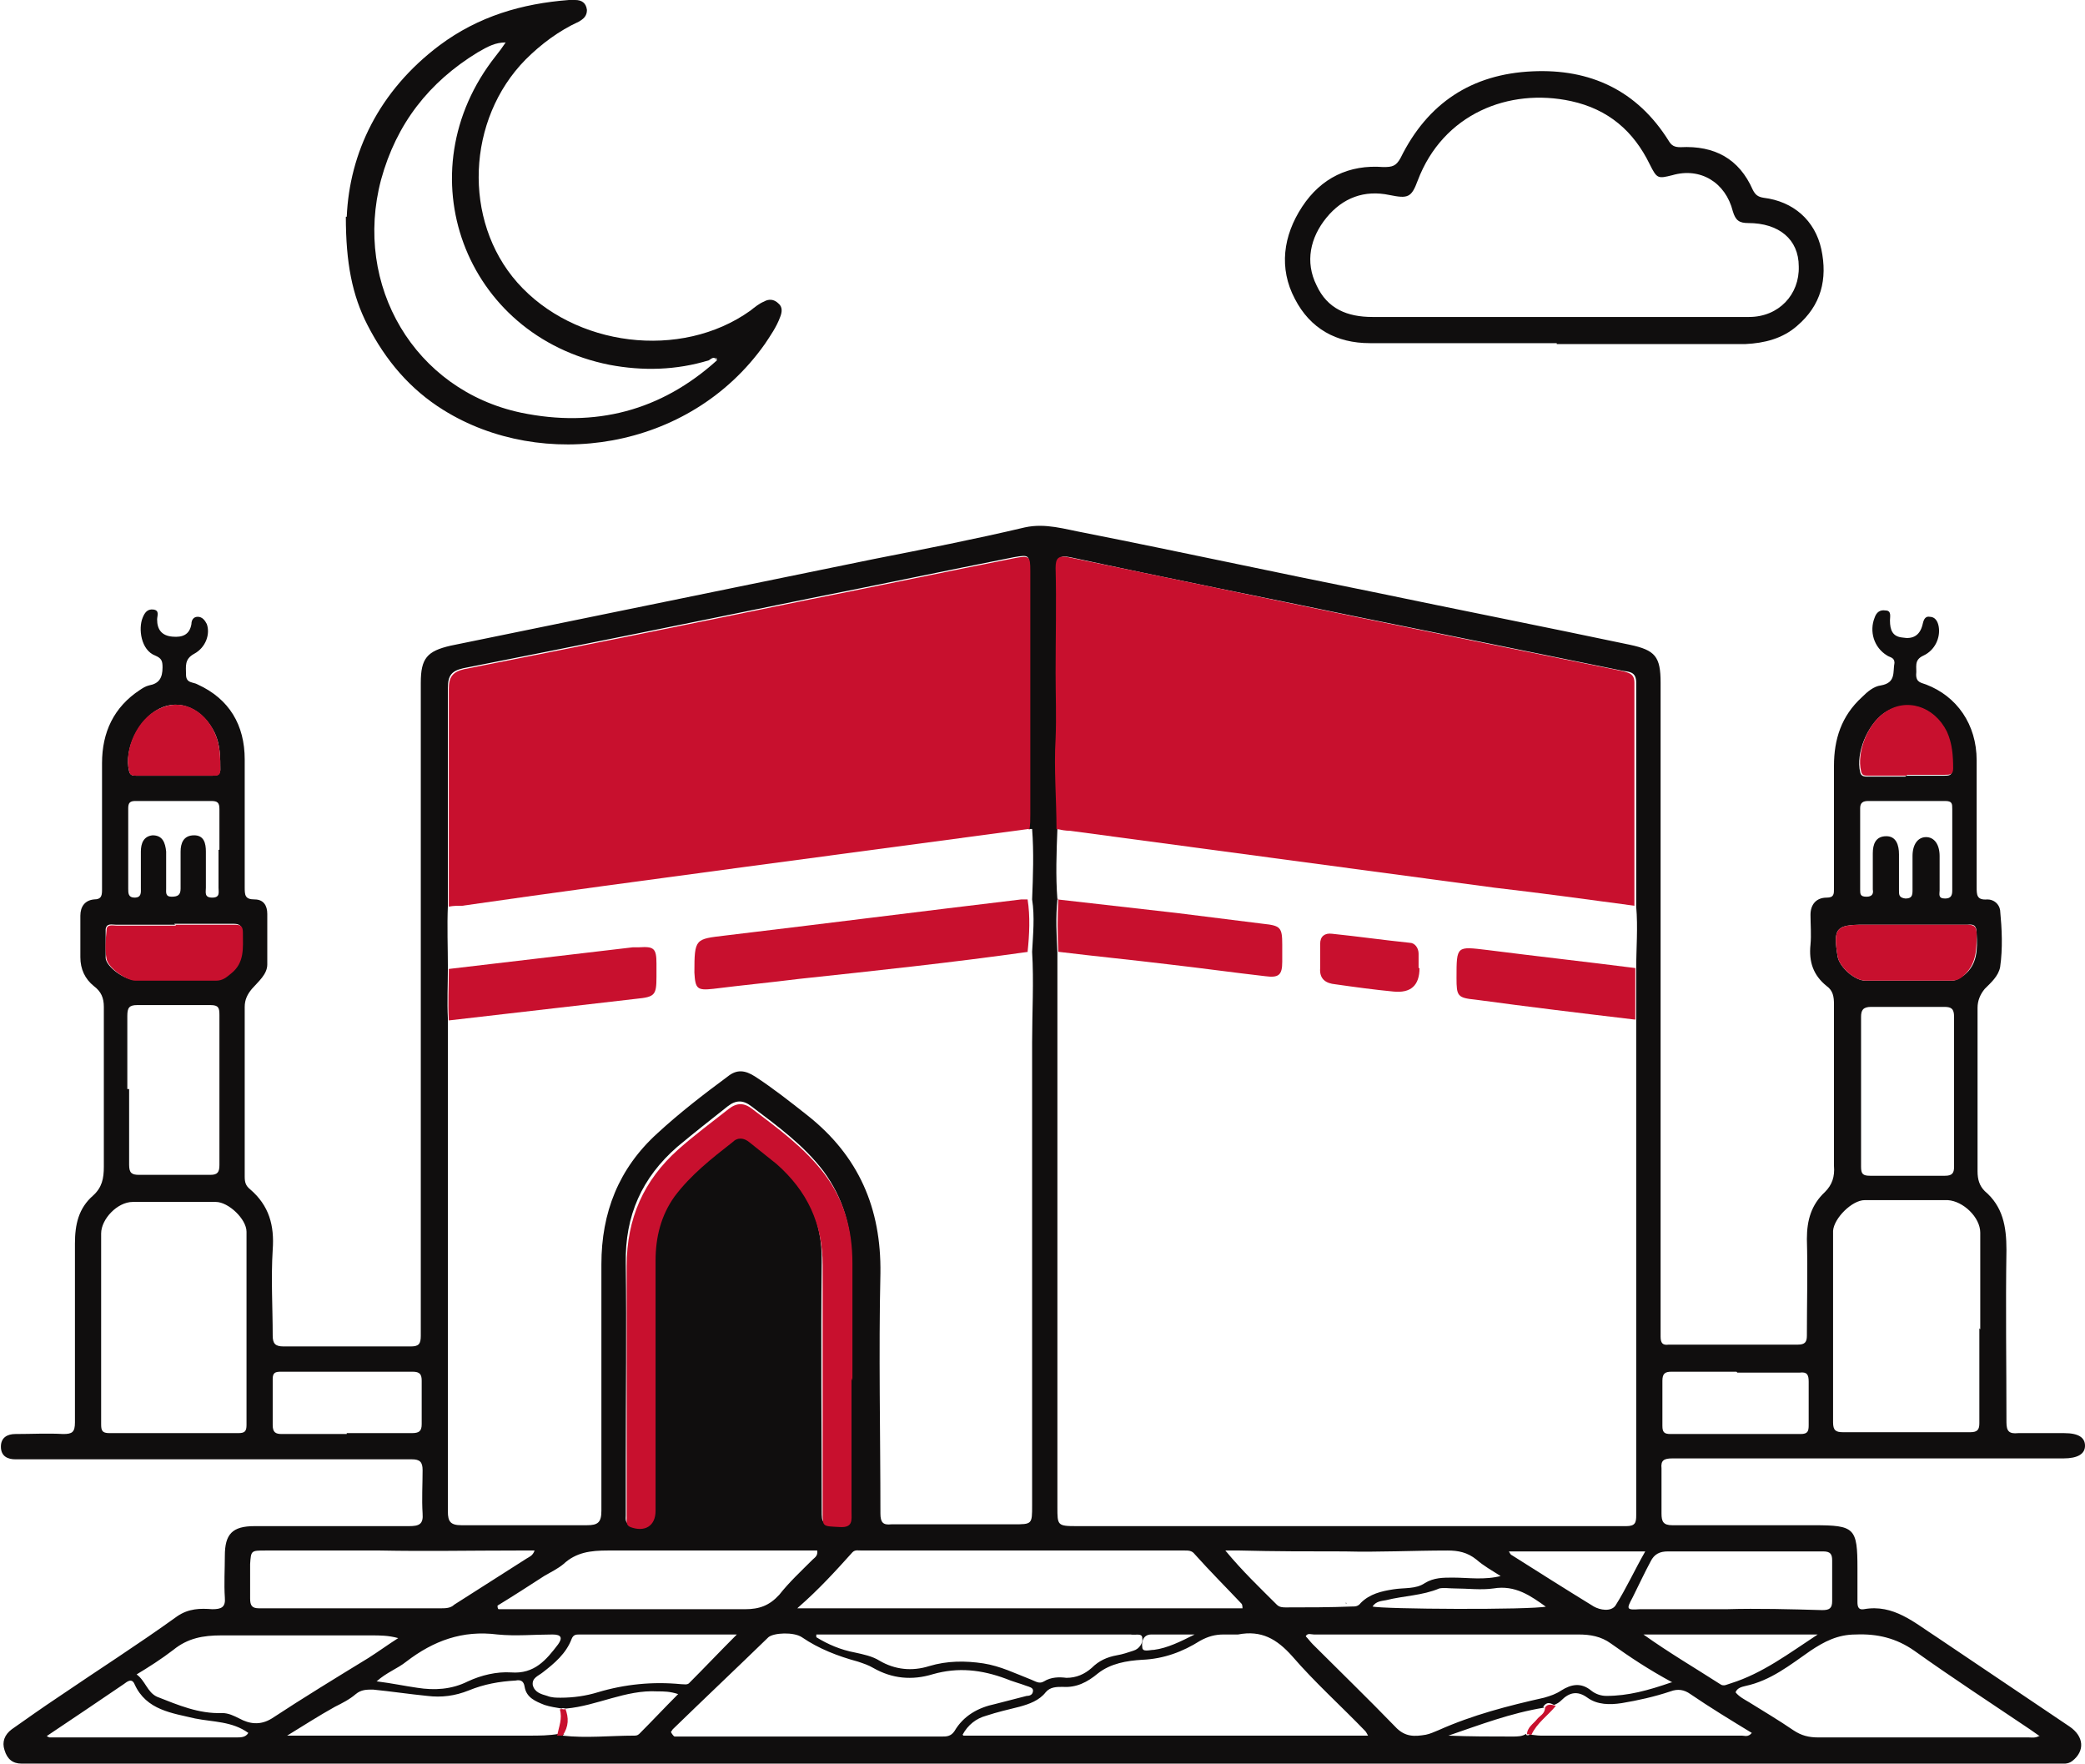
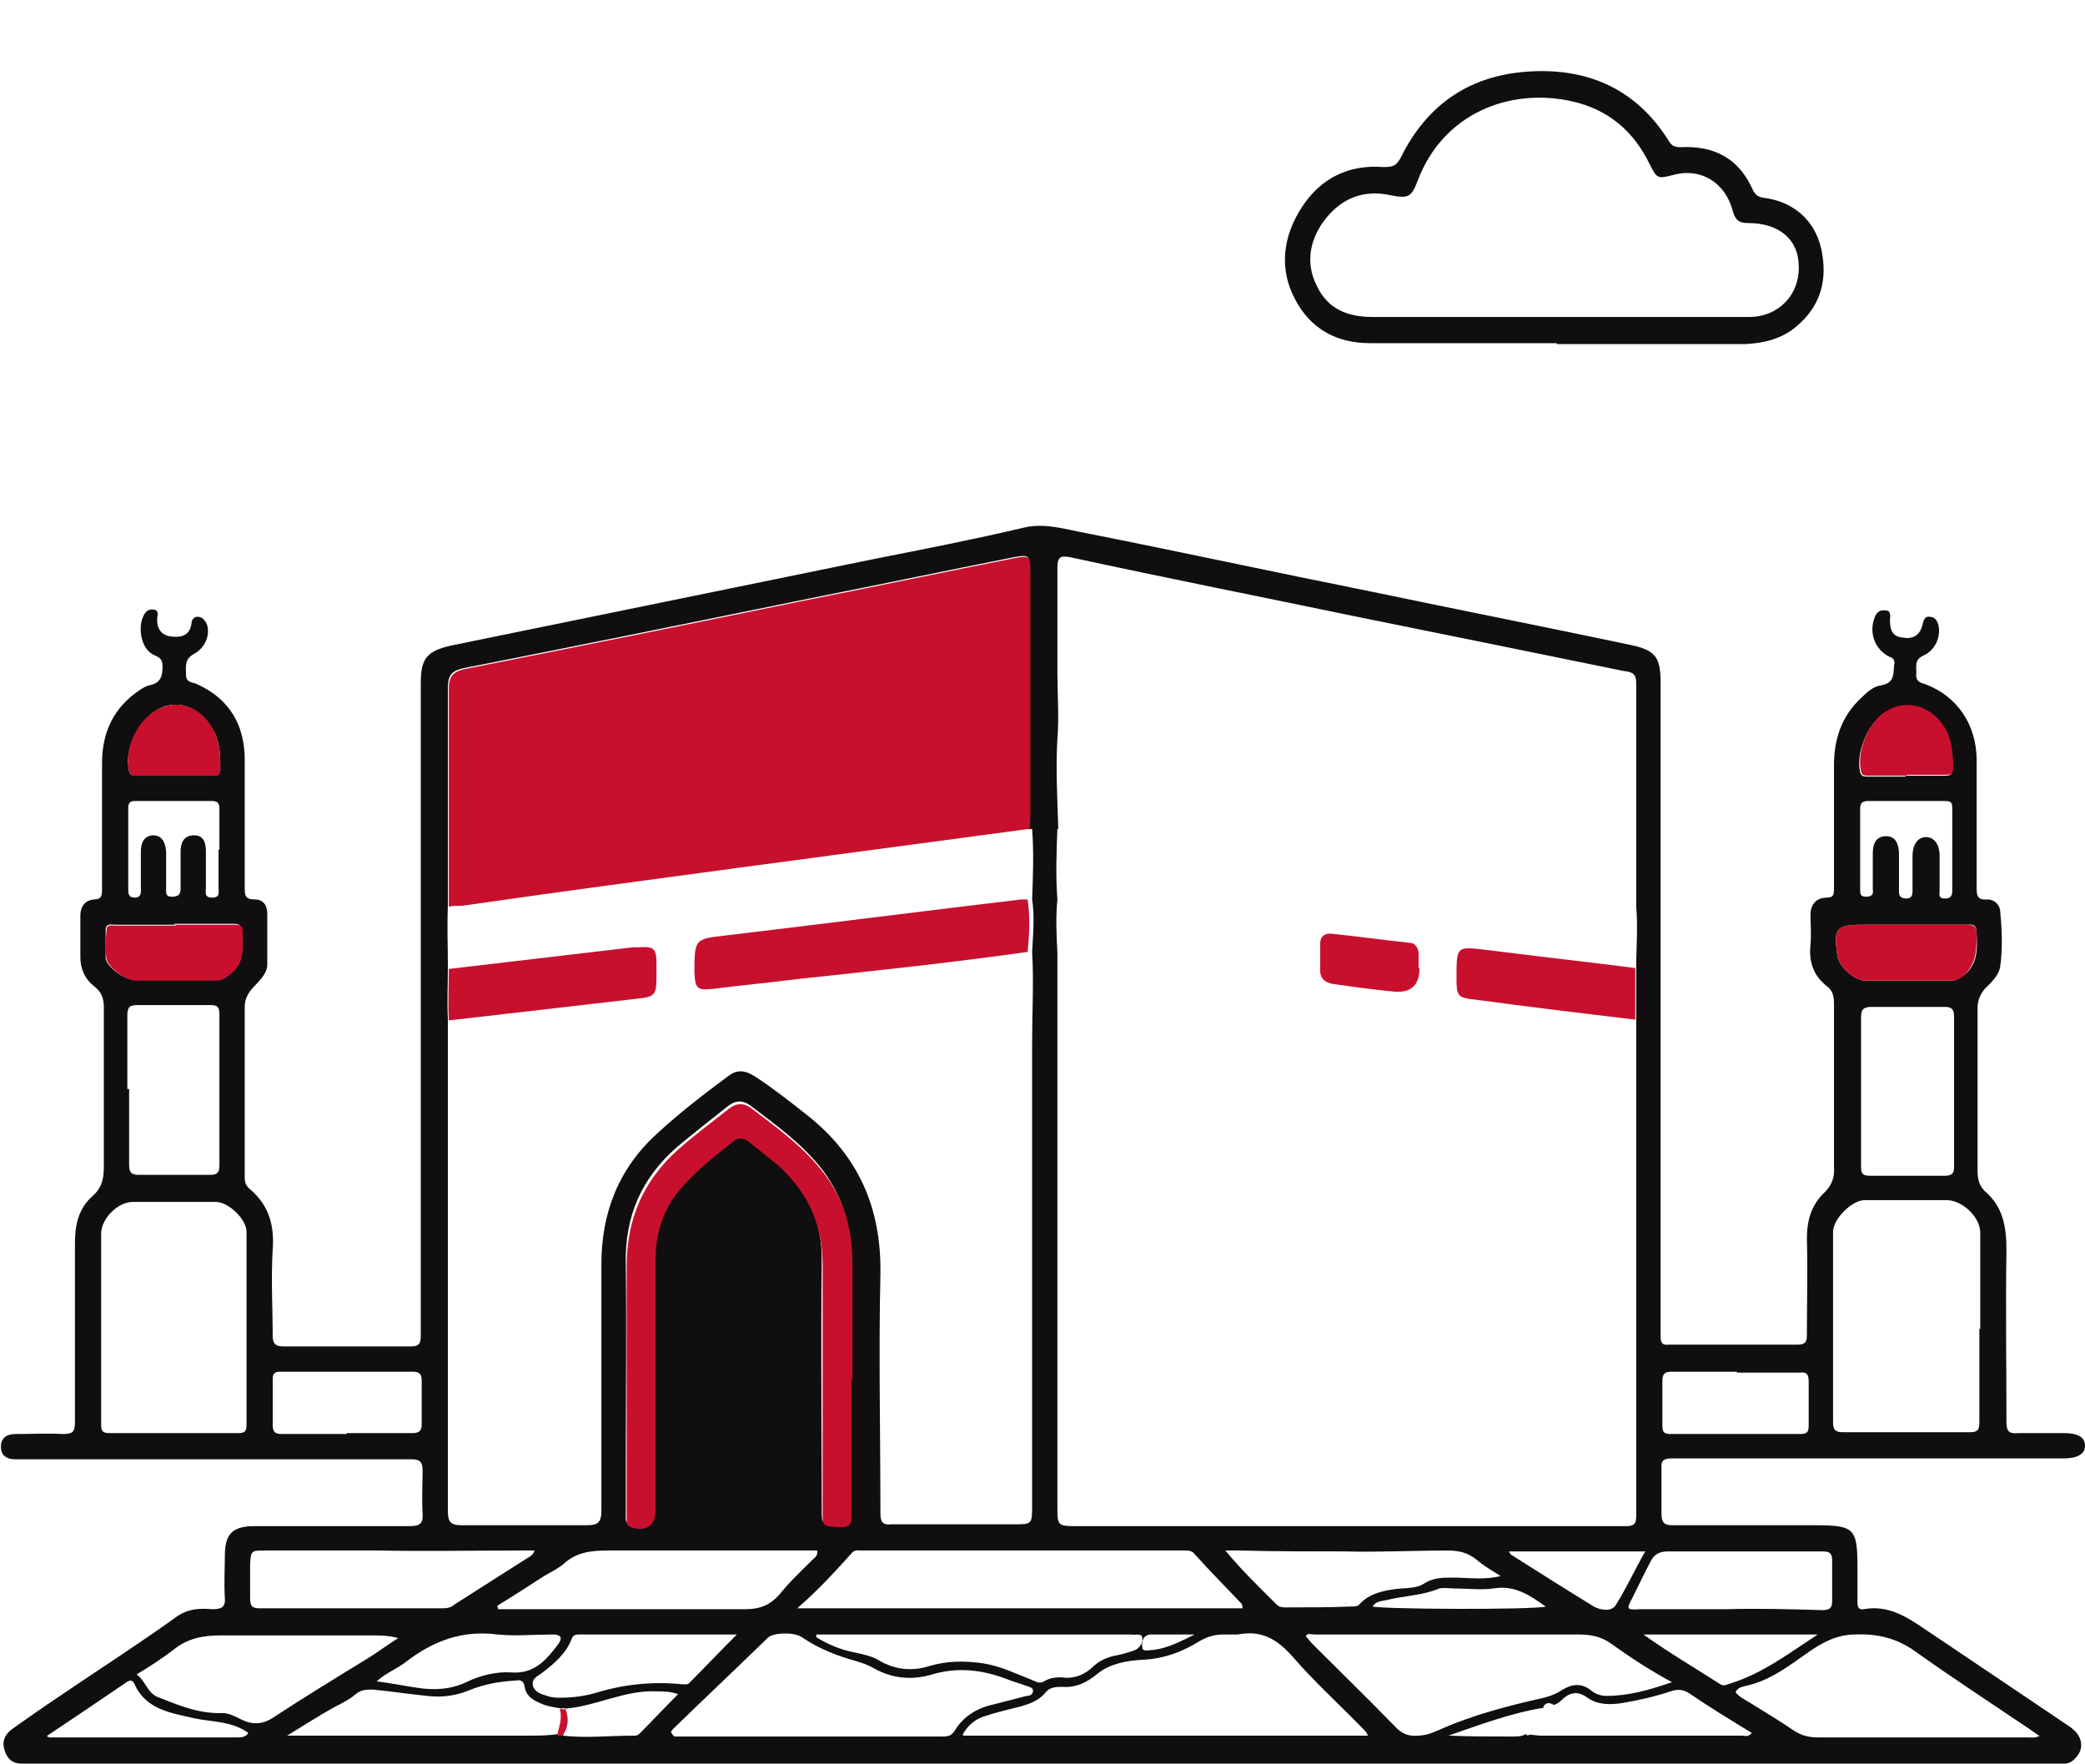
<svg xmlns="http://www.w3.org/2000/svg" id="Layer_2" data-name="Layer 2" viewBox="0 0 23.09 19.53">
  <defs>
    <style>
      .cls-1 {
        fill: #100e0e;
      }

      .cls-1, .cls-2 {
        stroke-width: 0px;
      }

      .cls-2 {
        fill: #c8102e;
      }
    </style>
  </defs>
  <g id="Layer_4" data-name="Layer 4">
    <g>
      <path class="cls-1" d="M11.56,19.53c-2.96,0-5.93,0-8.89,0-.76,0-1.52,0-2.28,0-.05,0-.1,0-.15,0-.1,0-.16-.05-.19-.15-.03-.09,0-.17.08-.23.17-.12.34-.24.52-.36.44-.3.88-.58,1.31-.89.13-.09.26-.09.39-.08.1,0,.15-.02.14-.13-.01-.15,0-.31,0-.46,0-.24.08-.33.33-.33.57,0,1.14,0,1.71,0,.11,0,.16-.02.15-.14-.01-.16,0-.32,0-.48,0-.09-.03-.12-.12-.12-.96,0-1.93,0-2.89,0-.47,0-.93,0-1.4,0-.03,0-.07,0-.1,0-.08,0-.16-.03-.16-.14,0-.1.07-.14.16-.14.18,0,.36-.01.53,0,.1,0,.13-.02.13-.13,0-.66,0-1.32,0-1.98,0-.21.04-.39.2-.53.1-.09.12-.19.12-.32,0-.59,0-1.18,0-1.77,0-.1-.03-.17-.11-.23-.1-.08-.15-.19-.15-.32,0-.15,0-.31,0-.46,0-.1.05-.17.15-.18.09,0,.09-.05.09-.12,0-.46,0-.93,0-1.39,0-.34.13-.62.42-.81.03-.02.06-.04.1-.05.11-.02.15-.08.15-.2,0-.07-.01-.1-.08-.13-.16-.06-.19-.3-.14-.42.02-.05.05-.1.12-.09.07.01.04.07.04.11,0,.11.05.18.17.19.11.01.19-.02.21-.14,0-.04.02-.08.07-.08.05,0,.08.04.1.08.04.11-.01.26-.14.33-.11.06-.09.14-.09.23,0,.1.08.08.13.11.35.16.52.45.52.83,0,.47,0,.94,0,1.41,0,.09,0,.14.11.14.1,0,.14.07.14.16,0,.19,0,.37,0,.56,0,.11-.1.19-.17.27-.05.06-.08.12-.08.2,0,.63,0,1.26,0,1.88,0,.06.01.1.06.14.21.18.27.4.25.67-.02.32,0,.64,0,.95,0,.09.03.12.12.12.47,0,.94,0,1.41,0,.09,0,.11-.03.11-.12,0-2.1,0-4.19,0-6.29,0-.31,0-.63,0-.94,0-.27.07-.35.33-.41,1.56-.32,3.13-.64,4.69-.96.56-.11,1.12-.22,1.67-.35.23-.05.44.02.66.06,1.06.21,2.12.44,3.17.65.96.2,1.92.39,2.87.59.28.06.34.13.34.42,0,2.36,0,4.73,0,7.09,0,.05,0,.1,0,.15,0,.07.02.1.09.09.48,0,.95,0,1.43,0,.08,0,.1-.03.1-.1,0-.36.01-.71,0-1.07,0-.21.05-.38.2-.52.08-.08.11-.17.1-.29,0-.6,0-1.19,0-1.79,0-.08-.01-.15-.08-.2-.15-.12-.2-.27-.18-.46.01-.11,0-.22,0-.33,0-.11.06-.19.18-.19.08,0,.08-.04.08-.1,0-.45,0-.91,0-1.36,0-.29.08-.55.31-.76.06-.06.13-.12.21-.13.17-.03.13-.15.15-.25,0-.06-.05-.06-.08-.08-.15-.09-.2-.27-.14-.42.02-.06.06-.09.12-.08.07,0,.05.07.05.11,0,.11.03.18.14.19.11.02.19-.02.22-.14.01-.04.02-.1.08-.09.06,0,.09.05.1.11.02.12-.04.26-.17.32-.11.05-.07.13-.08.21,0,.09.06.09.11.11.34.13.56.44.56.84,0,.47,0,.93,0,1.4,0,.09,0,.15.12.14.07,0,.13.05.14.12.02.21.03.42,0,.63-.02.1-.1.17-.17.24-.05.06-.08.13-.08.21,0,.6,0,1.21,0,1.81,0,.09.02.16.08.22.2.17.24.39.24.65-.01.64,0,1.27,0,1.91,0,.1.03.13.13.12.17,0,.34,0,.51,0,.16,0,.23.05.23.14,0,.09-.08.14-.24.14-.93,0-1.85,0-2.78,0-.52,0-1.03,0-1.55,0-.09,0-.13.02-.12.11,0,.16,0,.33,0,.5,0,.09.02.13.12.13.52,0,1.05,0,1.57,0,.45,0,.48.03.48.48,0,.12,0,.25,0,.37,0,.05.01.09.07.08.33-.06.56.15.81.31.49.33.98.66,1.47.99.16.11.17.27.03.38-.05.04-.11.03-.16.03-1.16,0-2.31,0-3.47,0-2.24,0-4.48,0-6.72,0-.35,0-.7,0-1.05,0h0ZM17.1,18.91c-.37.06-.71.19-1.06.31.24.01.47.01.71.01.05,0,.11,0,.15-.03,0,.02.02.02.04.01.04,0,.08.01.12.01.74,0,1.49,0,2.23,0,.03,0,.07.02.11-.03-.23-.14-.46-.28-.68-.43-.07-.05-.14-.06-.22-.03-.18.06-.36.1-.54.13-.13.02-.27.02-.38-.06-.11-.08-.2-.06-.29.03-.02.02-.05.04-.08.05-.04-.02-.08-.04-.12.02ZM6.23,19.22c.26.03.53,0,.79,0,.02,0,.04,0,.06-.02.14-.14.28-.29.43-.44-.09-.03-.16-.03-.23-.03-.35-.02-.67.16-1.01.19-.02,0-.04-.01-.05,0-.06-.01-.13-.02-.19-.04-.1-.04-.2-.08-.22-.2-.01-.07-.05-.08-.1-.07-.18.01-.35.04-.52.11-.15.06-.3.08-.46.06-.2-.02-.4-.05-.6-.07-.07,0-.13,0-.19.05-.07.06-.15.1-.23.14-.18.1-.35.21-.53.32.16,0,.3,0,.44,0,.75,0,1.49,0,2.24,0,.11,0,.22,0,.33-.02.02.01.04.01.06,0ZM11.39,9.18c0-.06.01-.11.01-.17,0-.9,0-1.8,0-2.7,0-.16,0-.17-.17-.14-.76.15-1.52.31-2.28.46-1.27.26-2.55.52-3.82.77-.13.03-.17.08-.17.22,0,.7,0,1.4,0,2.09,0,.11,0,.21,0,.32-.01.23,0,.46,0,.69,0,.19-.01.37,0,.56,0,.05,0,.09,0,.14,0,.69,0,1.38,0,2.07,0,1.08,0,2.16,0,3.25,0,.11.03.15.15.15.46,0,.93,0,1.39,0,.12,0,.16-.03.16-.16,0-.91,0-1.82,0-2.73,0-.57.19-1.06.62-1.45.25-.23.51-.43.78-.63.1-.08.19-.07.3,0,.2.13.39.28.58.43.57.45.82,1.03.81,1.75-.02.89,0,1.78,0,2.66,0,.1.03.13.12.12.45,0,.9,0,1.35,0,.21,0,.21,0,.21-.21,0-1.71,0-3.42,0-5.13,0-.33.02-.67,0-1,.01-.19.03-.39,0-.58.01-.26.02-.52,0-.78ZM11.71,9.18c-.01.26-.02.52,0,.78-.02.2-.01.39,0,.59,0,.07,0,.13,0,.2,0,1.98,0,3.96,0,5.94,0,.2,0,.21.21.21,2.03,0,4.06,0,6.09,0,.1,0,.11-.04.11-.12,0-1.39,0-2.78,0-4.18,0-.43,0-.87,0-1.3,0-.19,0-.38,0-.57,0-.23.02-.46,0-.69,0-.02,0-.04,0-.06,0-.81,0-1.61,0-2.42,0-.11-.06-.12-.14-.13-.98-.2-1.96-.4-2.95-.6-1.06-.22-2.12-.43-3.18-.66-.11-.02-.14,0-.14.12,0,.39,0,.78,0,1.16,0,.24.02.49,0,.73-.02.33,0,.67.01,1ZM21.93,14.72h0c0-.36,0-.71,0-1.07,0-.17-.19-.35-.36-.36-.31,0-.61,0-.92,0-.14,0-.34.2-.35.34,0,.71,0,1.41,0,2.12,0,.09.03.11.11.11.47,0,.94,0,1.41,0,.08,0,.1-.03.1-.1,0-.35,0-.7,0-1.05ZM1.12,14.7h0c0,.36,0,.71,0,1.07,0,.07.01.1.09.1.48,0,.95,0,1.43,0,.07,0,.09-.02.09-.09,0-.71,0-1.43,0-2.14,0-.14-.2-.33-.34-.33-.31,0-.61,0-.92,0-.17,0-.35.19-.35.35,0,.35,0,.69,0,1.04ZM9.43,15.26h0c0-.43,0-.87,0-1.3,0-.36-.09-.69-.31-.99-.22-.29-.51-.5-.8-.72-.09-.07-.17-.07-.26,0-.19.15-.38.3-.56.45-.39.34-.58.76-.57,1.29.01.73,0,1.46,0,2.19,0,.2,0,.4,0,.6,0,.04-.01.08.04.1.16.06.28-.01.28-.18,0-.92,0-1.84,0-2.77,0-.26.06-.5.21-.71.18-.24.41-.42.64-.6.06-.05.13-.05.19,0,.1.08.2.16.3.24.34.29.52.65.51,1.12-.01.91,0,1.83,0,2.74,0,.16,0,.15.19.16.14,0,.13-.08.13-.17,0-.49,0-.98,0-1.48ZM10.67,19.22h4.48s-.02-.04-.03-.05c-.27-.28-.56-.54-.81-.83-.17-.19-.34-.29-.6-.24-.05,0-.11,0-.16,0-.09,0-.17.02-.26.07-.19.12-.4.2-.64.21-.17.01-.35.04-.49.15-.12.1-.24.16-.39.15-.07,0-.14,0-.19.06-.07.09-.18.13-.29.16-.12.03-.25.06-.37.1-.11.03-.2.1-.26.21ZM8.83,17.81h4.93s0-.04-.01-.05c-.17-.18-.35-.36-.52-.55-.03-.04-.07-.04-.11-.04-1.19,0-2.39,0-3.58,0-.04,0-.07-.01-.1.02-.18.2-.37.41-.6.61ZM18.52,18.63c-.26-.14-.47-.28-.68-.43-.11-.08-.23-.1-.36-.1-.98,0-1.95,0-2.93,0-.03,0-.07-.02-.09.02.03.03.05.06.08.09.3.3.61.6.91.91.11.12.22.11.34.09.05-.01.09-.03.14-.05.38-.17.77-.27,1.17-.36.07-.02.13-.04.19-.08.11-.07.22-.09.33,0,.05.04.11.06.17.06.24,0,.46-.06.72-.15ZM7.43,19.18s.02.04.04.05c.16,0,.33,0,.49,0,.82,0,1.64,0,2.47,0,.05,0,.1,0,.14-.06.1-.17.26-.26.45-.3.12-.03.23-.06.35-.09.03,0,.07-.01.07-.06,0-.03-.04-.04-.07-.05-.08-.03-.16-.05-.23-.08-.27-.1-.53-.13-.81-.05-.23.07-.45.05-.66-.07-.05-.03-.11-.05-.17-.07-.22-.06-.43-.14-.62-.27-.09-.06-.31-.05-.37,0-.35.34-.71.68-1.06,1.02ZM22.58,19.22s-.07-.05-.1-.07c-.43-.29-.86-.57-1.28-.87-.2-.14-.41-.19-.65-.18-.2,0-.35.08-.5.18-.23.16-.44.33-.72.39-.04.01-.09.02-.11.07.04.05.1.08.15.11.16.1.33.2.49.31.09.06.17.08.28.08.78,0,1.55,0,2.33,0,.03,0,.07.01.12-.02ZM20.61,12.08s0,0,0,0c0,.28,0,.56,0,.84,0,.08.02.1.1.1.28,0,.55,0,.83,0,.08,0,.1-.03.1-.1,0-.55,0-1.11,0-1.66,0-.09-.03-.11-.11-.11-.27,0-.54,0-.81,0-.09,0-.11.04-.11.11,0,.27,0,.55,0,.82ZM1.43,12.06h0c0,.28,0,.56,0,.84,0,.09.03.11.11.11.26,0,.53,0,.79,0,.08,0,.1-.03.1-.11,0-.55,0-1.11,0-1.66,0-.08-.01-.11-.1-.11-.27,0-.54,0-.81,0-.09,0-.11.03-.11.12,0,.27,0,.54,0,.81ZM5.51,17.79s0,.02.01.03c.07,0,.15,0,.22,0,.84,0,1.68,0,2.51,0,.16,0,.27-.04.38-.16.11-.14.24-.26.37-.39.02-.02.06-.04.05-.1-.04,0-.08,0-.12,0-.73,0-1.47,0-2.2,0-.19,0-.35.02-.49.15-.06.05-.14.09-.21.13-.17.11-.34.22-.52.33ZM1.51,18.54c.1.07.12.2.23.25.23.09.46.19.72.18.07,0,.13.03.19.06.11.06.23.08.36,0,.35-.23.71-.45,1.07-.67.11-.07.22-.15.33-.22-.11-.03-.2-.03-.3-.03-.55,0-1.11,0-1.66,0-.2,0-.37.03-.53.16-.13.1-.27.19-.42.28ZM5.92,17.17c-.07,0-.14,0-.2,0-.5,0-1.01.01-1.51,0-.42,0-.85,0-1.27,0-.16,0-.16,0-.17.15,0,.13,0,.26,0,.38,0,.08.02.11.1.11.67,0,1.34,0,2.01,0,.05,0,.11,0,.15-.04.27-.17.53-.34.8-.51.03-.02.07-.03.09-.09ZM19.34,17.18s0,0,0,0c-.29,0-.58,0-.87,0-.09,0-.15.03-.19.11-.07.13-.13.26-.2.4-.07.13-.07.14.08.13.32,0,.64,0,.96,0,.35-.01.71,0,1.06.01.08,0,.11-.02.11-.1,0-.15,0-.3,0-.45,0-.07-.02-.1-.1-.1-.29,0-.58,0-.87,0ZM16.63,17.46c-.11-.07-.2-.12-.28-.19-.1-.08-.2-.1-.32-.1-.38,0-.76.02-1.14.01-.39,0-.78,0-1.16-.01-.05,0-.09,0-.16,0,.19.23.38.41.57.6.03.03.07.03.1.03.24,0,.49,0,.73-.01.04,0,.07,0,.1-.04.1-.1.23-.13.36-.15.12-.02.25,0,.35-.07.1-.06.2-.06.31-.06.17,0,.35.03.54-.02ZM9.04,18.1s0,.02,0,.03c.13.08.27.14.43.17.09.02.19.04.27.09.17.1.36.12.55.06.2-.06.4-.06.6-.03.19.03.35.11.53.18.05.02.09.05.14.02.08-.05.17-.05.25-.04.11,0,.2-.04.28-.11.08-.08.17-.12.28-.14.06-.01.12-.03.18-.05.07-.02.11-.09.1-.14,0-.06-.08-.03-.13-.04-.03,0-.06,0-.09,0-.82,0-1.64,0-2.47,0-.3,0-.61,0-.91,0ZM3.84,15.87s0,0,0,0c.24,0,.48,0,.72,0,.08,0,.11-.02.11-.1,0-.16,0-.32,0-.48,0-.07-.02-.1-.1-.1-.49,0-.97,0-1.46,0-.06,0-.09.01-.09.08,0,.17,0,.34,0,.51,0,.08.03.1.1.1.24,0,.48,0,.72,0ZM19.23,15.19h0c-.24,0-.48,0-.72,0-.07,0-.1.02-.1.1,0,.16,0,.33,0,.5,0,.07.02.09.09.09.48,0,.96,0,1.44,0,.08,0,.09-.03.09-.1,0-.16,0-.32,0-.48,0-.08-.02-.11-.1-.1-.23,0-.46,0-.69,0ZM8.17,18.1c-.61,0-1.18,0-1.75,0-.04,0-.07,0-.09.05-.06.16-.19.27-.32.37-.05.04-.12.06-.11.14.02.08.09.1.16.12.05.02.1.02.15.02.14,0,.28-.02.41-.06.3-.09.61-.12.92-.09.03,0,.07.01.09-.01.17-.17.34-.35.53-.54ZM21.12,10.24h0c-.16,0-.32,0-.48,0-.31,0-.34.04-.29.35.02.12.19.27.31.27.32,0,.64,0,.95,0,.06,0,.09-.03.14-.06.15-.12.15-.29.14-.46,0-.08-.02-.11-.1-.1-.22,0-.45,0-.67,0ZM1.94,10.24s0,0,0,0c-.22,0-.44,0-.66,0-.04,0-.1-.02-.11.05,0,.11,0,.22,0,.32.01.1.21.24.32.24.3,0,.6,0,.89,0,.07,0,.11-.03.17-.08.15-.13.14-.29.13-.45,0-.07-.03-.09-.09-.09-.22,0-.44,0-.66,0ZM2.43,9.41h0c0-.15,0-.3,0-.45,0-.07-.02-.09-.09-.09-.28,0-.56,0-.84,0-.06,0-.08.02-.08.08,0,.3,0,.59,0,.89,0,.05,0,.1.07.1.08,0,.07-.06.07-.11,0-.13,0-.26,0-.4,0-.09.03-.17.13-.18.11,0,.14.08.15.18,0,.14,0,.27,0,.41,0,.04-.01.09.06.09.07,0,.1-.02.1-.09,0-.14,0-.27,0-.41,0-.09.03-.18.15-.18.11,0,.13.09.13.18,0,.13,0,.26,0,.4,0,.05-.02.11.07.11.09,0,.07-.06.07-.11,0-.14,0-.28,0-.42ZM4.18,18.62c.16.02.3.05.44.07.19.03.38.02.56-.07.15-.07.32-.11.48-.1.26.02.39-.14.52-.31.05-.07.04-.11-.06-.11-.2,0-.41.02-.61,0-.39-.05-.71.07-1.01.3-.1.08-.22.12-.33.22ZM21.62,9.41s0,0,0,0c0-.15,0-.3,0-.45,0-.06,0-.09-.08-.09-.28,0-.57,0-.85,0-.06,0-.09.02-.09.08,0,.3,0,.6,0,.9,0,.05,0,.08.07.08.06,0,.08-.03.07-.08,0-.13,0-.26,0-.4,0-.1.03-.19.15-.19.11,0,.14.1.14.2,0,.13,0,.26,0,.4,0,.05,0,.08.07.09.07,0,.08-.03.08-.09,0-.13,0-.26,0-.38,0-.13.06-.21.15-.21.09,0,.15.08.15.21,0,.13,0,.26,0,.38,0,.04-.02.09.06.09.07,0,.08-.04.08-.09,0-.15,0-.3,0-.45ZM1.93,8.59s0,0,0,0c.14,0,.28,0,.42,0,.04,0,.08,0,.09-.06,0-.14,0-.28-.06-.41-.13-.27-.39-.39-.62-.27-.23.12-.39.45-.33.69.01.05.05.05.08.05.14,0,.28,0,.42,0ZM21.11,8.59h0c.14,0,.28,0,.42,0,.05,0,.09,0,.09-.07,0-.14,0-.28-.07-.41-.13-.29-.44-.38-.69-.21-.18.13-.31.44-.26.65.01.05.05.05.08.05.14,0,.28,0,.42,0ZM.51,19.22s.03.02.04.02c.69,0,1.37,0,2.06,0,.06,0,.11,0,.14-.05-.18-.13-.39-.12-.59-.16-.25-.06-.54-.09-.67-.38-.03-.07-.08-.03-.12,0-.28.19-.56.38-.86.58ZM20.12,18.1h-1.92c.28.2.57.37.85.55.04.03.08,0,.12-.01.35-.11.64-.33.96-.54ZM16.71,17.18s.02.04.03.04c.3.19.6.38.91.57.07.04.19.06.24-.01.12-.19.21-.39.33-.6h-1.51ZM17.13,17.8c-.18-.13-.35-.25-.59-.21-.14.02-.29,0-.43,0-.06,0-.12-.01-.17,0-.19.08-.39.08-.59.13-.05.01-.11.01-.15.07.1.03,1.75.04,1.93,0ZM13.22,18.1c-.18,0-.32,0-.47,0-.09,0-.11.08-.1.14,0,.06.08.03.13.03.15-.02.29-.09.45-.17Z" />
-       <path class="cls-1" d="M3.84,2.4c.03-.7.35-1.39,1.03-1.9C5.3.18,5.78.04,6.3,0c.02,0,.05,0,.07,0,.07,0,.12.03.13.11,0,.07-.04.1-.09.13-.22.1-.42.25-.59.42-.65.66-.7,1.78-.09,2.47.63.71,1.81.86,2.58.31.05-.04.1-.08.15-.1.05-.03.11-.03.16.02.05.04.04.1.02.15-.04.11-.11.21-.17.3-.84,1.19-2.47,1.41-3.56.73-.37-.23-.64-.55-.84-.94-.17-.33-.24-.69-.24-1.2ZM7.94,3.99c-.03-.05-.06-.02-.09,0-.36.11-.73.12-1.1.05-1.61-.32-2.28-2.13-1.26-3.42.04-.05.07-.09.11-.15-.11,0-.19.04-.31.11-.54.33-.9.79-1.07,1.41-.31,1.17.37,2.33,1.55,2.58.82.17,1.55-.02,2.17-.58,0,0,0-.02-.01-.03,0,0,0,.01-.01.02,0,0,.02,0,.03.01Z" />
      <path class="cls-1" d="M17.24,3.8c-.69,0-1.38,0-2.07,0-.37,0-.66-.16-.83-.49-.18-.34-.13-.7.08-1.02.21-.32.52-.47.9-.44.1,0,.14-.01.19-.1.3-.61.79-.93,1.46-.96.64-.03,1.16.21,1.51.77.03.05.06.07.13.07.38-.02.65.13.8.47.03.06.06.08.12.09.33.04.57.25.64.57.07.33,0,.62-.27.85-.16.14-.36.19-.57.2-.7,0-1.4,0-2.09,0h0ZM17.24,3.51c.22,0,.45,0,.67,0,.49,0,.98,0,1.46,0,.33,0,.56-.25.55-.56,0-.3-.22-.48-.56-.48-.1,0-.14-.03-.17-.13-.08-.32-.36-.49-.67-.4-.16.04-.17.04-.25-.12-.18-.37-.46-.61-.87-.7-.69-.15-1.42.14-1.7.88-.07.19-.11.2-.31.16-.28-.06-.52.03-.7.25-.18.22-.24.49-.11.75.12.26.34.35.62.35.67,0,1.35,0,2.02,0Z" />
      <path class="cls-2" d="M11.39,9.18c-1.05.14-2.1.28-3.14.42-1.04.14-2.09.28-3.13.43-.05,0-.1,0-.15.01,0-.11,0-.21,0-.32,0-.7,0-1.4,0-2.09,0-.13.04-.19.17-.22,1.27-.25,2.55-.51,3.82-.77.76-.15,1.52-.31,2.28-.46.16-.03.17-.02.17.14,0,.9,0,1.8,0,2.7,0,.06,0,.11-.01.17Z" />
-       <path class="cls-2" d="M18.1,10.03c-.52-.07-1.03-.14-1.55-.2-1.57-.21-3.13-.42-4.7-.63-.05,0-.1-.01-.15-.02,0-.33-.03-.67-.01-1,.01-.24,0-.49,0-.73,0-.39.01-.78,0-1.16,0-.11.03-.14.14-.12,1.06.22,2.12.44,3.18.66.98.2,1.96.4,2.95.6.08.02.14.03.14.13,0,.81,0,1.61,0,2.42,0,.02,0,.04,0,.06Z" />
      <path class="cls-2" d="M9.43,15.26c0,.49,0,.98,0,1.48,0,.09.02.18-.13.17-.19-.01-.19,0-.19-.16,0-.91,0-1.83,0-2.74,0-.46-.17-.82-.51-1.12-.1-.08-.2-.16-.3-.24-.06-.05-.13-.06-.19,0-.23.18-.46.36-.64.6-.15.21-.21.45-.21.71,0,.92,0,1.84,0,2.77,0,.17-.12.24-.28.18-.05-.02-.04-.07-.04-.1,0-.2,0-.4,0-.6,0-.73,0-1.46,0-2.19,0-.53.19-.95.57-1.29.18-.16.37-.3.56-.45.09-.07.17-.07.26,0,.29.22.58.43.8.72.22.29.31.62.31.99,0,.43,0,.87,0,1.3h0Z" />
      <path class="cls-2" d="M11.39,10.54c-.85.12-1.7.21-2.54.3-.32.04-.63.07-.95.11-.18.02-.2,0-.21-.18,0-.38.01-.37.34-.41,1.09-.13,2.19-.27,3.28-.4.02,0,.05,0,.07,0,.03.19.02.39,0,.58Z" />
-       <path class="cls-2" d="M11.71,9.96c.44.05.88.1,1.32.15.32.04.64.08.96.12.19.02.21.04.21.23,0,.06,0,.12,0,.19,0,.15-.04.18-.19.16-.35-.04-.71-.09-1.06-.13-.41-.05-.82-.09-1.23-.14-.01-.2-.01-.39,0-.59Z" />
      <path class="cls-2" d="M4.97,10.73c.68-.08,1.36-.16,2.04-.24.02,0,.05,0,.07,0,.16-.01.19.01.19.18,0,.05,0,.1,0,.15,0,.2-.02.22-.22.24-.69.08-1.38.16-2.08.24-.01-.19,0-.37,0-.56Z" />
      <path class="cls-2" d="M18.1,11.29c-.59-.07-1.17-.14-1.76-.22-.2-.02-.21-.04-.21-.24,0-.36,0-.35.34-.31.55.07,1.09.13,1.64.2,0,.19,0,.38,0,.57Z" />
      <path class="cls-2" d="M21.12,10.24c.22,0,.45,0,.67,0,.08,0,.1.03.1.1,0,.17,0,.33-.14.46-.04.04-.08.06-.14.06-.32,0-.64,0-.95,0-.12,0-.29-.15-.31-.27-.05-.31-.02-.35.29-.35.16,0,.32,0,.48,0h0Z" />
      <path class="cls-2" d="M1.94,10.24c.22,0,.44,0,.66,0,.07,0,.09.02.09.09,0,.17.02.33-.13.45-.05.04-.09.08-.17.08-.3,0-.6,0-.89,0-.1,0-.3-.14-.32-.24-.02-.11-.01-.21,0-.32,0-.07.07-.05.11-.05.22,0,.44,0,.66,0,0,0,0,0,0,0Z" />
      <path class="cls-2" d="M1.93,8.59c-.14,0-.28,0-.42,0-.04,0-.07,0-.08-.05-.06-.24.09-.58.33-.69.24-.12.5,0,.62.27.06.13.06.27.06.41,0,.07-.05.06-.09.06-.14,0-.28,0-.42,0,0,0,0,0,0,0Z" />
      <path class="cls-2" d="M21.11,8.59c-.14,0-.28,0-.42,0-.04,0-.07,0-.08-.05-.05-.21.07-.52.26-.65.24-.17.55-.07.69.21.06.13.07.27.07.41,0,.07-.04.07-.09.07-.14,0-.28,0-.42,0h0Z" />
-       <path class="cls-2" d="M16.91,19.21c0-.08.07-.12.11-.17.03-.04.09-.06.09-.13.03-.05.08-.03.12-.02-.09.11-.21.19-.27.32-.02,0-.03,0-.04-.01Z" />
      <path class="cls-2" d="M6.26,18.92c.04.1.04.2-.03.3-.02,0-.04,0-.06,0,.02-.1.06-.19.03-.29.02-.01.04,0,.05,0Z" />
      <path class="cls-2" d="M15.72,10.72q0,.29-.29.26c-.21-.02-.43-.05-.64-.08-.11-.01-.18-.06-.17-.18,0-.09,0-.18,0-.27,0-.08.05-.12.13-.11.29.03.57.07.86.1.06,0,.1.06.1.12,0,.05,0,.11,0,.16Z" />
      <polygon class="cls-1" points="14.9 17.75 14.91 17.76 14.91 17.75 14.9 17.75" />
    </g>
  </g>
</svg>